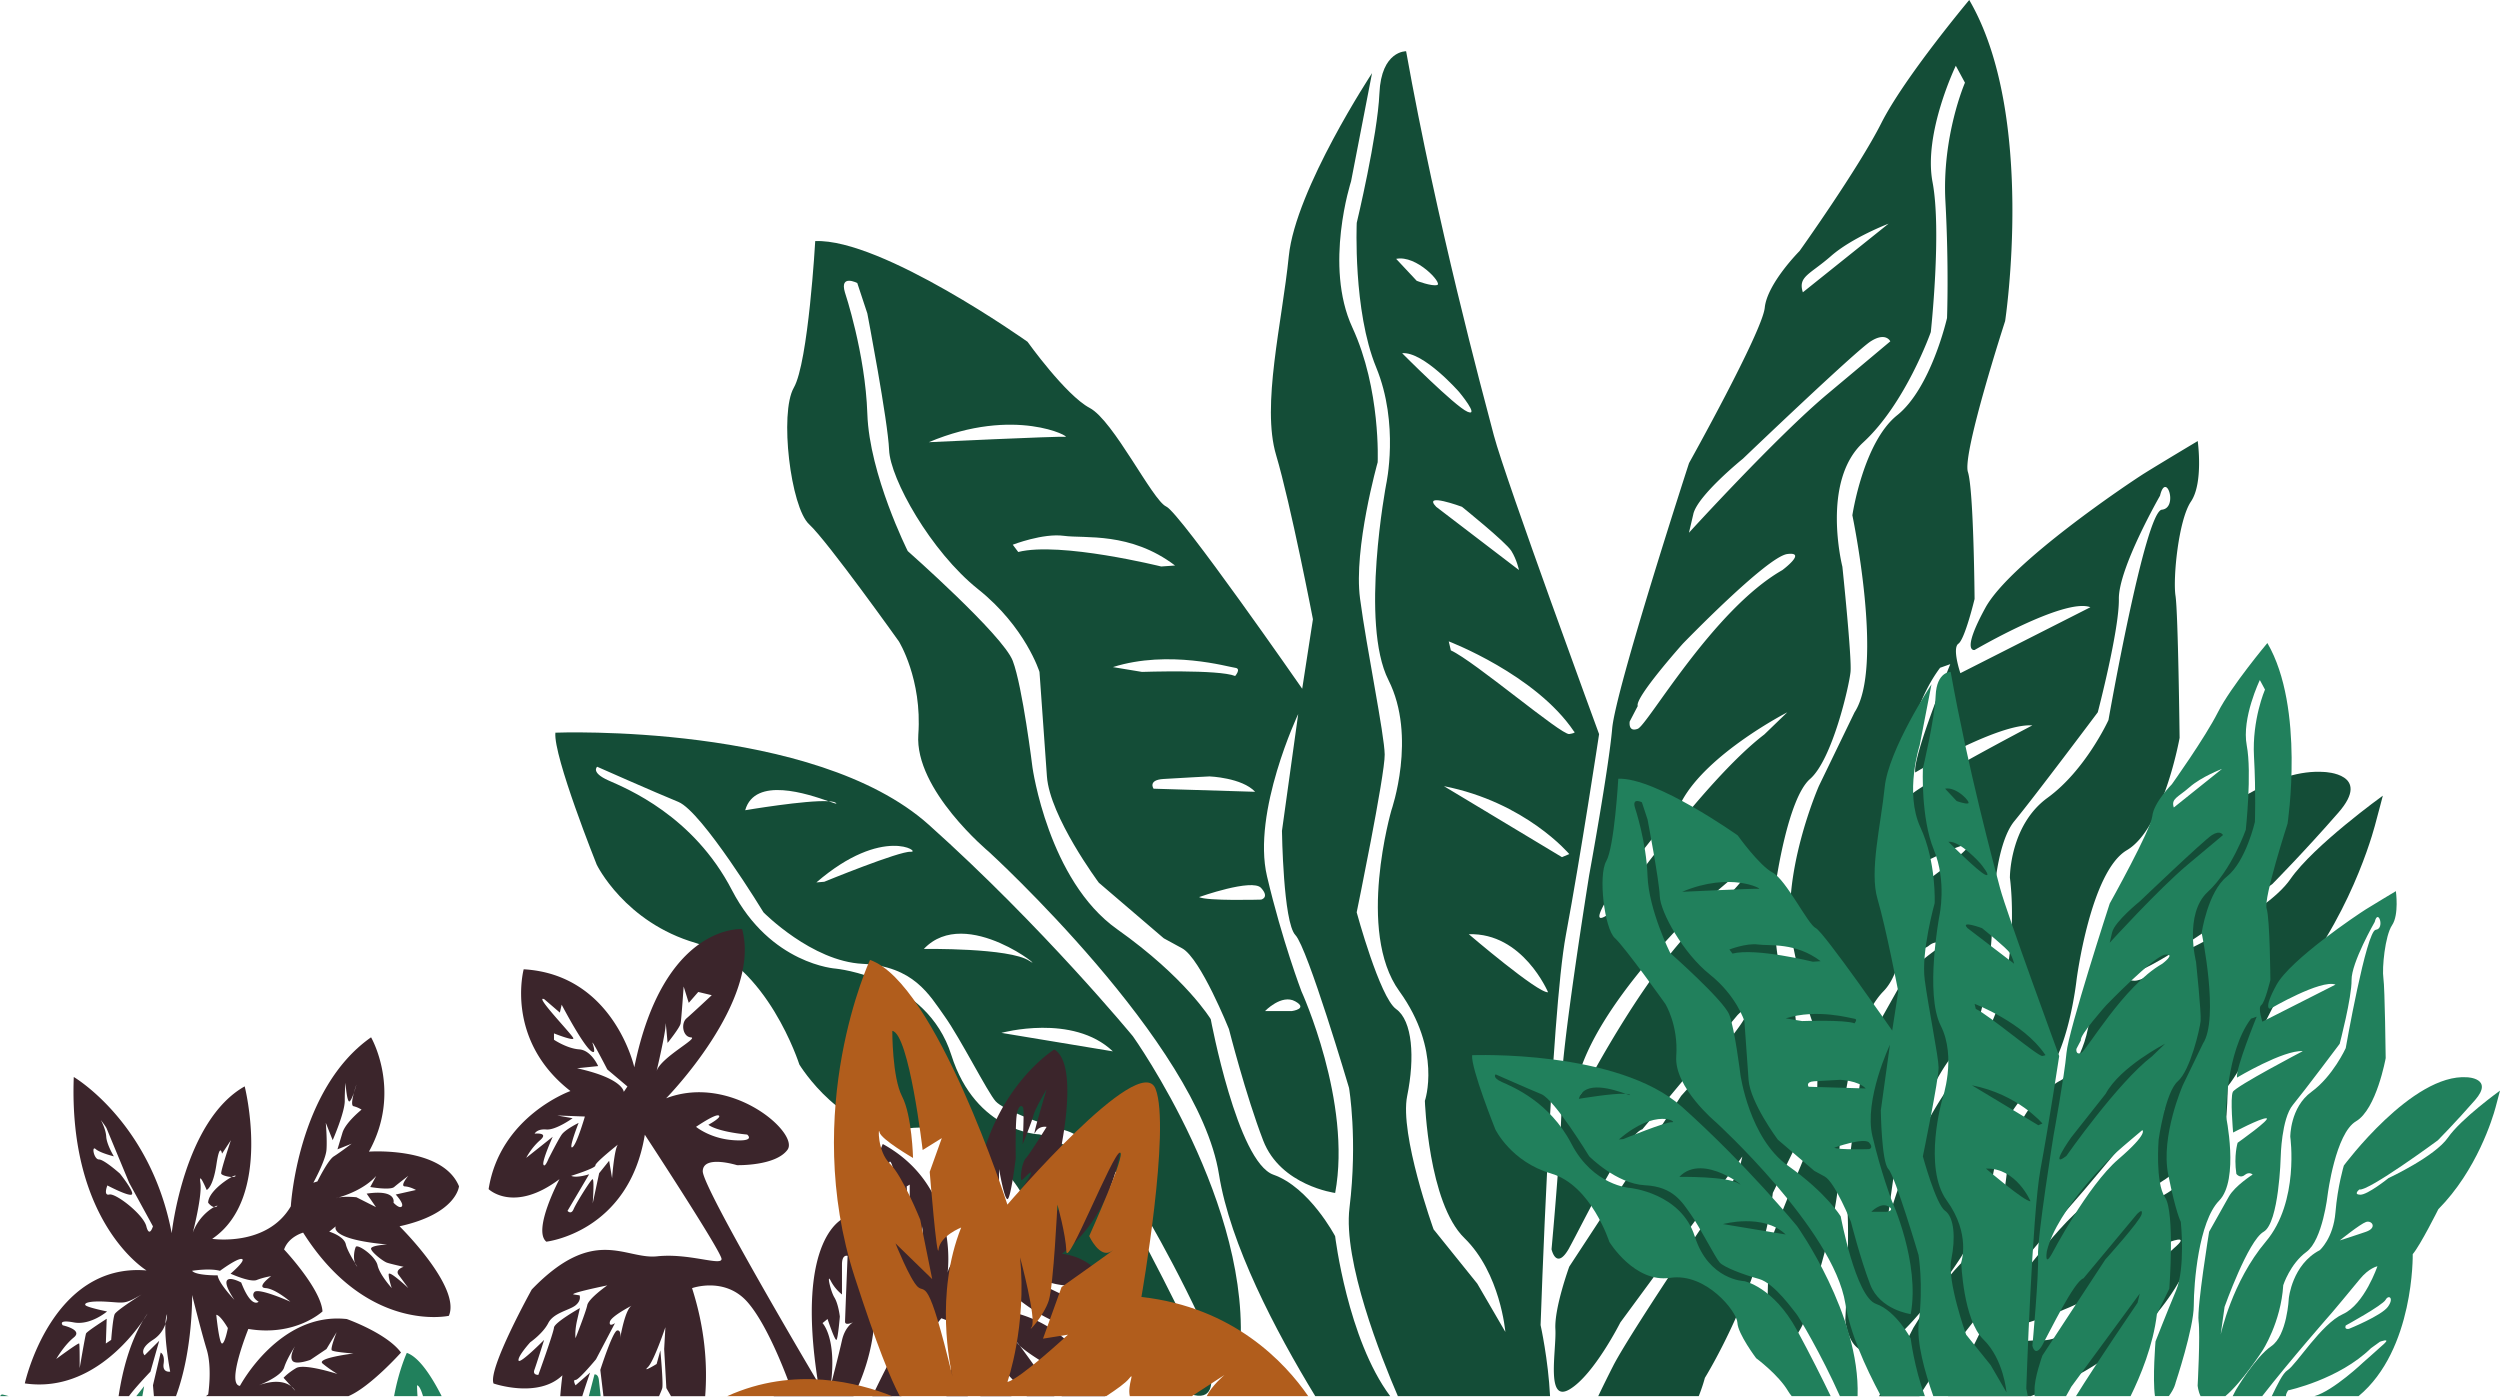
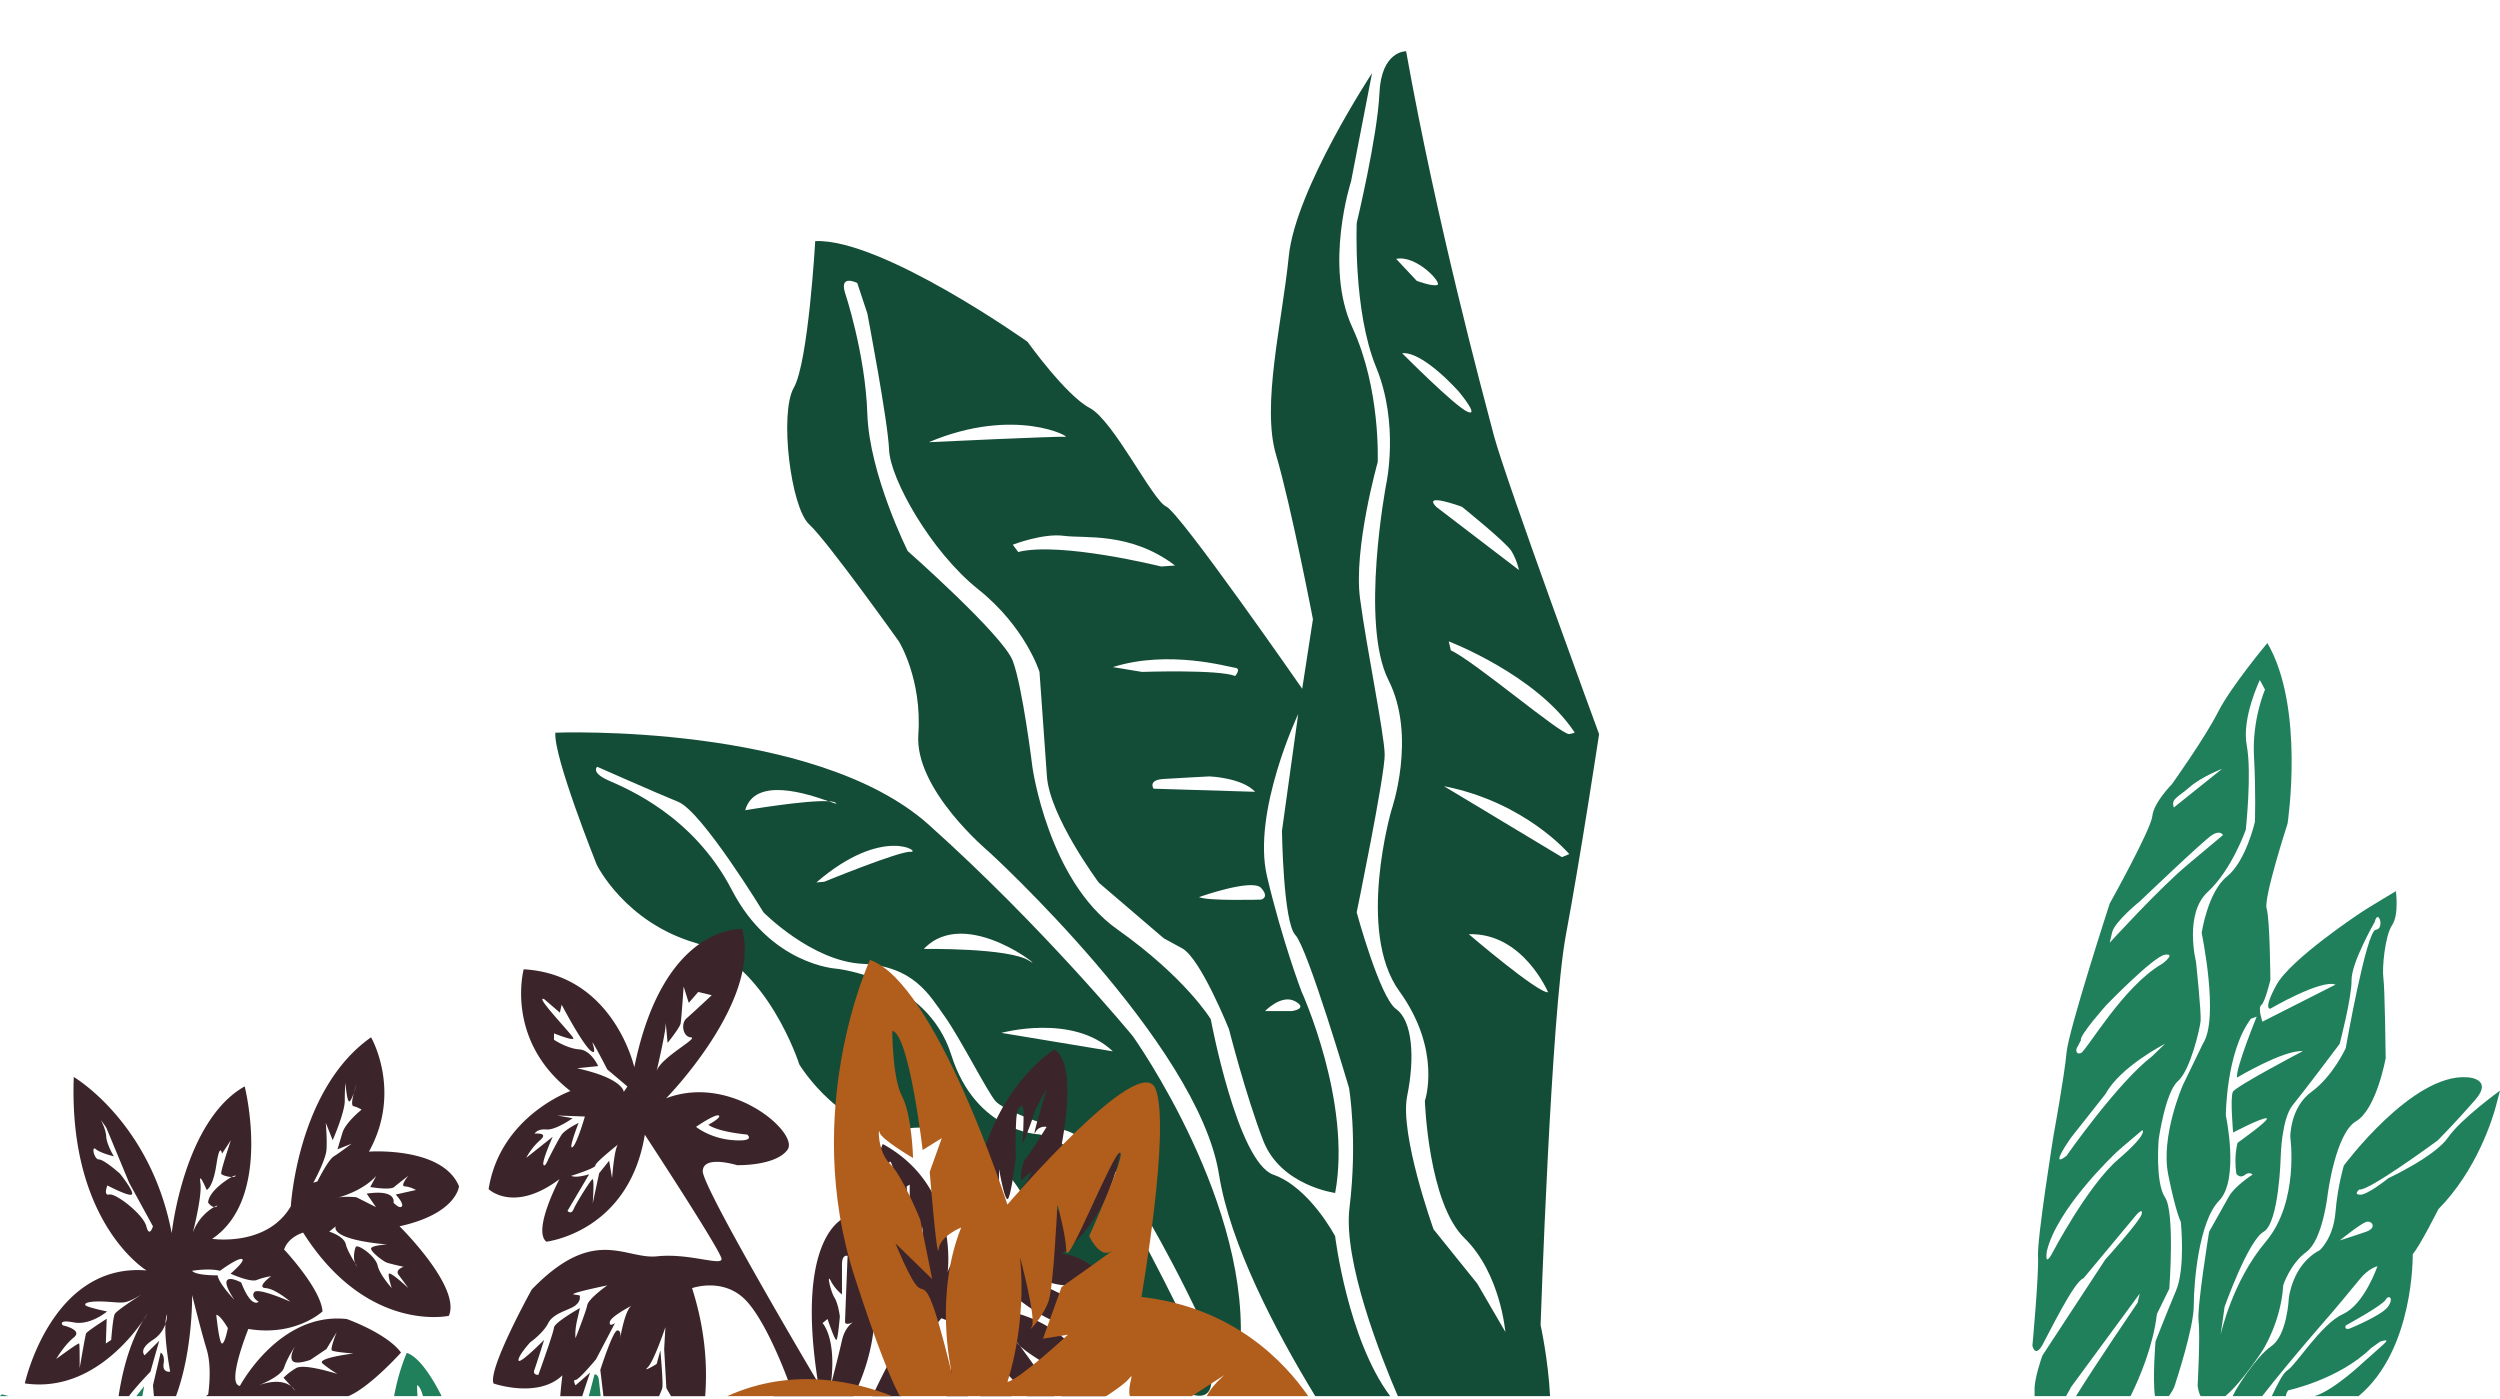
<svg xmlns="http://www.w3.org/2000/svg" width="495" height="277" fill="none">
  <path fill-rule="evenodd" clip-rule="evenodd" d="M224.341 205.215s-17.785-21.643-40.442-41.916c-22.658-20.273-73.932-18.228-73.932-18.228-.441 4.617 8.18 26.126 8.18 26.126s5.521 11.426 19.649 15.525c14.128 4.095 20.478 24.059 20.478 24.059s8.866 14.555 21.43 12.658c12.564-1.898 23.515 11.9 23.658 15.812.144 3.912 6.595 12.475 6.595 12.475s7.823 5.779 11.224 11.553c3.401 5.774 15.279 12.971 15.279 12.971 4.118.906 3.307-3.615 3.307-3.615s-7.085-15.443-15.447-30.782c-8.362-15.338-18.561-17.248-18.561-17.248s-12.536-.348-17.396-15.713c-4.86-15.364-22.85-17.101-22.85-17.101s-12.935-.783-20.591-15.547c-7.651-14.764-20.824-20.107-24.428-21.709-3.603-1.601-2.253-2.719-2.253-2.719s11.371 5.039 16.073 6.958c4.703 1.919 16.864 21.874 16.864 21.874s9.566 9.703 19.632 10.19c10.066.488 13.159 6.071 16.255 10.431 3.1 4.36 8.551 15.142 10.083 16.796 1.533 1.658 8.215 4.216 13.775 5.748 5.559 1.531 12.277 11.352 13.085 12.192.808.84 9.45 15.347 16.007 30.42 6.557 15.073 5.433 1.889 5.433 1.889 2.894-29.463-21.111-63.099-21.111-63.099h.004Zm-76.794-44.788c1.931-6.792 12.487-3.181 16.507-1.78.713.044 1.235.148 1.455.335.364.309-.259.083-1.455-.335-4.402-.274-16.507 1.78-16.507 1.78Zm32.786 8.224c-2.197-.183-17.133 5.94-17.133 5.94l-1.557.13c13.236-11.409 20.888-5.887 18.69-6.074v.004Zm2.586 19.242c8.428-8.921 24.827 4.999 20.905 2.367-3.922-2.633-20.905-2.367-20.905-2.367Zm15.356 16.617s14.138-3.903 22.073 3.66l-22.073-3.66Z" fill="#144D37" />
  <path fill-rule="evenodd" clip-rule="evenodd" d="M160.223 103.824c3.657 3.381 17.757 23.175 17.757 23.175s4.628 7.45 3.848 18.428c-.78 10.979 13.967 23.228 13.967 23.228s41.411 37.812 45.561 63.864c2.204 13.837 11.157 30.933 19.065 43.918h14.834c-8.439-11.305-10.898-31.674-10.898-31.674s-5.073-9.66-12.214-12.17c-7.141-2.511-12.414-30.794-12.414-30.794s-4.93-8.185-18.55-17.824c-13.617-9.642-16.749-32.021-16.749-32.021s-1.966-16.026-3.904-21.112c-1.935-5.083-20.794-21.731-20.794-21.731s-7.599-15.151-7.998-27.165c-.398-12.01-4.443-24.063-4.443-24.063-1.085-3.655 2.449-1.845 2.449-1.845l1.991 6.022s4.093 21.357 4.31 27.03c.217 5.675 8.222 20.073 17.627 27.575 9.405 7.497 12.151 16.374 12.151 16.374s.903 12.71 1.473 20.69c.57 7.981 10.279 21.048 10.279 21.048l12.858 11.004 3.646 1.989c3.646 1.988 9.254 15.978 9.254 15.978s3.335 13.115 6.784 22.07c3.45 8.955 14.251 10.386 14.251 10.386 3.337-18.053-6.676-39.923-6.676-39.923s-3.821-10.043-6.819-22.779c-2.998-12.736 6.175-32.122 6.175-32.122l-3.215 23.132s.241 18.115 2.659 20.63c2.418 2.519 10.619 30.254 10.619 30.254s1.742 10.209.094 23.741c-1.291 10.609 6.252 29.589 9.576 37.3h30.135c-.36-7.25-1.875-14.072-1.875-14.072s2.057-61.432 5.006-77.223c2.95-15.791 6.578-39.784 6.578-39.784s-18.529-50.428-20.832-59.13c-2.298-8.707-11.29-42.052-17.378-76.083 0 0-4.916-.144-5.283 8.32-.367 8.463-4.492 25.66-4.492 25.66s-.767 17.404 3.852 28.622c4.618 11.218 1.973 23.162 1.973 23.162s-5.213 27.531.455 38.744c5.668 11.214.584 25.778.584 25.778s-6.973 23.993 1.554 35.798c8.526 11.805 5.073 21.739 5.073 21.739s.675 20.203 7.823 27.165c7.148 6.962 8.11 18.585 8.11 18.585l-5.563-9.564-8.645-10.739s-6.781-18.824-5.227-26.43c1.55-7.607 1.046-14.886-2.194-17.192-3.24-2.302-7.806-19.151-7.806-19.151s5.609-27.226 5.546-31.255c-.063-4.025-3.566-20.913-4.881-30.873-1.316-9.96 3.492-26.987 3.492-26.987s.65-14.442-5.014-26.686c-5.665-12.245-.255-28.936-.255-28.936l4.153-21.422s-15.133 22.957-16.48 36.212c-1.343 13.254-5.44 29.562-2.522 39.383 2.918 9.821 7.298 32.531 7.298 32.531l-2.124 13.763s-24.197-34.863-26.919-36.072c-2.722-1.21-10.419-17.023-15.156-19.525-4.738-2.502-12.316-13.106-12.316-13.106s-28.823-20.464-42.03-19.933c0 0-1.361 24.006-4.241 29.027-2.879 5.022-.626 23.667 3.03 27.048l.017.013Zm151.433 41.02s.623.253-.944.496c-1.568.244-18.796-14.451-23.442-16.565l-.42-1.784s17.214 6.561 24.806 17.849v.004Zm-35.211-93.592c4.037-.81 9.223 4.864 8.127 5.178-1.095.313-4.065-.831-4.065-.831l-4.066-4.343.004-.004Zm1.175 18.68c4.237-.374 11.294 7.689 11.294 7.689s4.139 4.986 1.641 3.903c-2.498-1.084-12.935-11.592-12.935-11.592Zm11.851 30.416s8.694 6.992 9.782 8.741c1.088 1.75 1.505 3.786 1.505 3.786l-16.392-12.527c-2.824-2.938 5.105 0 5.105 0Zm-3.583 55.309c16.199 3.177 24.827 13.45 24.827 13.45l-1.448.609-23.379-14.063v.004Zm4.94 29.319c10.706-.348 15.689 11.492 15.689 11.492-1.991.222-15.689-11.492-15.689-11.492Zm-34.389 13.281c2.68 1.488-.658 1.936-.658 1.936h-5.307s3.281-3.425 5.965-1.936Zm-6.749-20.134s-10.755.309-12.277-.5c0 0 10.517-3.743 12.277-1.815 1.76 1.928 0 2.319 0 2.319v-.004Zm-21.286-21.961s-1.186-1.723 1.948-1.923c3.132-.201 9.129-.51 9.129-.51s6.416.24 9.037 3.046l-20.114-.613Zm16.157-23.937c1.28.148 0 1.623 0 1.623-3.286-1.331-18.449-.809-18.449-.809l-5.759-.953c11.087-3.503 22.927-.009 24.208.139Zm-11.899-20.255-2.743.196s-19.989-4.974-28.309-2.872l-1.081-1.44s5.983-2.324 10.132-1.758c4.15.565 13.121-.849 22.001 5.874Zm-21.735-25.473c-1.382-.165-27.027 1.058-27.027 1.058 17.122-7.215 28.409-.897 27.027-1.058Z" fill="#144D37" />
-   <path fill-rule="evenodd" clip-rule="evenodd" d="M310.716 247.068c2.589-4.665 11.189-22.479 14.464-23.458l18.802-22.57s2.201-2.411 1.683-.027c-.518 2.381-12.799 15.974-12.799 15.974l-22.15 33.801s-2.985 8.189-2.75 12.384c.234 4.195-1.97 14.764 2.827 11.91 4.797-2.851 10.034-13.233 10.034-13.233l24.156-32.857-.763 3.212s-21.077 30.938-24.813 38.239a264.772 264.772 0 0 0-2.957 5.992h19.905c.843-2.141 1.21-3.616 1.21-3.616s11.28-18.18 13.456-36.621l4.37-8.95s2.009-26.922-1.508-32.126c-3.516-5.204-2.242-20.399-2.242-20.399s2.347-16.653 6.749-20.486c4.398-3.834 7.739-18.393 8.015-21.2.277-2.802-1.612-20.83-1.612-20.83s-4.29-16.887 4.121-24.61c8.411-7.724 13.386-21.849 13.386-21.849s2.183-20.024.343-29.697c-1.84-9.673 4.608-23.032 4.608-23.032l1.812 3.355s-4.576 10.517-3.869 23.515c.706 12.997.318 23.079.318 23.079s-3.149 13.868-9.87 19.246c-6.724 5.382-8.873 19.811-8.873 19.811s6.309 30.068.434 39.01l-7.06 14.586s-7.855 17.914-5.15 31.442c2.704 13.528 4.443 16.679 4.443 16.679s1.665 16.226-1.665 24.154c-3.335 7.928-7.239 17.923-7.239 17.923s-2.18 26.225 2.165 22.083c4.346-4.147 4.899-7.528 4.899-7.528s6.399-19.272 6.402-27.139c0-7.867 1.715-29.593 8.922-36.956 7.208-7.362 2.372-30.02 2.372-30.02s.042-22.339 8.852-34.044l2.012-.714s-7.449 18.223-6.935 21.448c0 0 16.374-9.791 23.183-9.321 0 0-23.631 12.362-24.638 14.342-1.008 1.984.094 14.316.094 14.316s9.671-5.108 11.672-5.026c2.005.083-10.094 8.633-10.094 8.633s-1.389 4.491-.441 10.944c0 0 1.277 1.745 2.922.405 1.648-1.341 2.813-.161 2.813-.161s-6.252 3.985-8.348 7.71c-2.096 3.725-6.97 12.419-6.97 12.419s-4.342 26.578-3.715 31.468c.626 4.891-.329 22.675-.329 22.675s.724 8.668 7.004 5.6c6.281-3.067 15.822-17.918 15.822-17.918s6.493-9.917 7.309-23.01c0 0 2.4-7.506 8.148-11.71 5.748-4.203 7.501-20.268 7.501-20.268s2.743-21.474 9.965-25.712c7.225-4.238 10.444-22.24 10.444-22.24s-.287-24.711-.812-28.135c-.525-3.425.567-14.973 3.061-18.659 2.498-3.685 1.337-11.974 1.337-11.974s-7.75 4.63-10.601 6.418c-2.852 1.788-26.552 17.644-31.447 26.604-4.895 8.959-2.134 8.35-2.134 8.35s17.836-10.43 22.93-8.468l-25.743 13.054s-1.683-4.934-.389-5.835c1.295-.901 3.202-8.859 3.202-8.859s-.165-21.522-1.319-25.133c-1.158-3.608 7.368-29.89 7.368-29.89S403.209 22.788 389.91 0c0 0-12.816 15.282-17.403 24.363-4.587 9.077-16.199 25.342-16.199 25.342s-6.399 6.427-6.886 11.213c-.486 4.783-14.995 30.777-14.995 30.777s-14.53 44.68-15.22 52.595c-.689 7.915-4.548 28.975-4.548 28.975s-5.815 36.155-5.476 42.595c.34 6.444-1.98 31.491-1.98 31.491s.941 4.368 3.53-.296l-.017.013ZM415.36 141.039s4.265-16.308 4.174-22.422c-.091-6.114 8.152-20.469 8.152-20.469 1.193-5.004 3.677 2.433.36 2.772-3.316.335-10.569 41.651-10.569 41.651s-4.517 9.912-12.061 15.391c-7.543 5.478-7.455 15.834-7.455 15.834s3.264 22.836-8.618 36.895c-11.882 14.059-15.881 32.717-15.881 32.717l1.368-9.768s8.285-23.315 13.74-26.426c5.458-3.111 6.025-26.447 6.025-26.447s.255-13.337 4.265-18.202c4.009-4.865 16.5-21.534 16.5-21.534v.008Zm-52.824-90.337c4.205-3.682 11.402-6.414 11.402-6.414l-16.972 13.589c-1.004-3.15 1.364-3.494 5.57-7.175Zm-27.255 51.067c.871-3.716 9.81-10.94 9.81-10.94s22.301-21.325 25.31-23.244c3.005-1.915 3.88 0 3.88 0L361.77 78.07c-10.01 8.39-27.357 27.414-27.357 27.414l.871-3.716h-.003Zm-12.592 41.076 1.588-3.055c-.658-1.614 8.915-12.327 8.915-12.327s16.664-17.235 20.684-17.762c4.024-.526-.979 3.185-.979 3.185-13.775 7.88-26.661 30.681-28.623 31.417-1.96.735-1.589-1.458-1.589-1.458h.004Zm-1.967 31.325 12.263-15.525c5.105-9.499 20.891-17.601 20.891-17.601l-4.548 4.386c-12.12 9.251-30.18 35.093-30.18 35.093-6.364 4.878 1.574-6.348 1.574-6.348v-.005Zm-8.428 39.81c3.625-14.955 23.252-33.596 24.708-34.958 1.455-1.358 8.866-7.576 8.866-7.576s2.396.953-8.425 10.239c-10.822 9.286-23.344 33.196-23.344 33.196-2.802 5.078-1.805-.901-1.805-.901Z" fill="#144D37" />
-   <path fill-rule="evenodd" clip-rule="evenodd" d="M380.059 276.438c5.706-10.247 32.542-40.724 32.542-40.724s6.521-7.715 9.779-11.748c3.26-4.034 6.252-4.6 6.252-4.6s-4.583 13.45-12.148 16.84c-7.564 3.39-16.489 17.875-19.449 19.716-2.96 1.845-6.312 12.214-9.454 15.843-1.609 1.862-1.935 3.507-1.868 4.673h16.356c5.354-1.793 11.83-5.004 19.076-10.661 20.562-16.052 19.928-50.675 19.928-50.675 2.674-3.111 9.024-15.826 9.024-15.826 13.578-13.711 19.134-32.134 20.104-35.698.969-3.568 1.598-6.031 1.598-6.031s-13.69 9.847-18.315 16.535c-4.626 6.684-20.919 14.251-20.919 14.251s-7.348 5.918-9.958 5.852c-2.606-.061-.294-1.845-.294-1.845 3.037.797 27.605-17.296 27.605-17.296s6.382-6.449 13.1-14.164c6.717-7.715-2.792-8.028-2.792-8.028-19.327-1.392-43.392 31.077-43.392 31.077s-2.197 7.276-2.946 16.453c-.749 9.172-5.524 13.336-5.524 13.336-9.727 5.061-10.895 16.91-10.895 16.91s-.585 13.097-6.176 16.896c-5.591 3.798-12.448 15.39-12.448 15.39s-4.22 8.102-6.791 13.533h8.012l-.007-.009Zm50.952-29.806c-2.386 2.193-7.246 6.453-7.246 6.453s-12.956 12.331-19.253 12.297c-6.298-.035-9.692 1.596-7.323-2.333 0 0 17.892-3.803 29.186-14.86l3.132-2.249s3.89-1.501 1.504.692Zm.497-15.469c1.088-1.958 3.086-.636.784 2.489-2.306 3.124-13.632 7.71-13.632 7.71s-1.808.462-1.182-1.162c0 0 12.942-7.079 14.03-9.037Zm-6.896-27.387c2.043-.697 4.079 2.014 0 3.446-4.08 1.431-9.251 3.046-9.251 3.046s7.208-5.796 9.251-6.492Z" fill="#144D37" />
-   <path fill-rule="evenodd" clip-rule="evenodd" d="M307.129 232.361c7.945 2.306 11.518 13.532 11.518 13.532s4.985 8.189 12.053 7.119c7.067-1.07 13.229 6.692 13.309 8.894.081 2.202 3.709 7.019 3.709 7.019s4.401 3.25 6.315 6.501c.196.33.441.67.721 1.009h7.721c-1.609-3.333-4.03-8.206-6.675-13.063-4.702-8.628-10.44-9.703-10.44-9.703s-7.054-.196-9.786-8.838c-2.733-8.641-12.855-9.62-12.855-9.62s-7.277-.44-11.581-8.746c-4.303-8.307-11.713-11.309-13.739-12.21-2.026-.901-1.267-1.532-1.267-1.532s6.396 2.837 9.041 3.916c2.645 1.079 9.485 12.306 9.485 12.306s5.381 5.456 11.042 5.735c5.665.274 7.4 3.416 9.146 5.865 1.742 2.455 4.811 8.52 5.671 9.451.861.932 4.622 2.372 7.75 3.234 3.128.861 6.907 6.383 7.361 6.857.441.457 5.028 8.15 8.67 16.348h3.506c.542-16.109-11.99-33.67-11.99-33.67s-10.003-12.175-22.749-23.58c-12.746-11.405-41.586-10.256-41.586-10.256-.248 2.598 4.601 14.694 4.601 14.694s3.103 6.427 11.052 8.733l-.003.005Zm46.435 12.066-12.417-2.058s7.953-2.198 12.417 2.058Zm-9.296-10.074c-2.208-1.479-11.759-1.331-11.759-1.331 4.741-5.017 13.967 2.811 11.759 1.331Zm-13.211-12.157c-1.235-.104-9.636 3.342-9.636 3.342l-.874.074c7.445-6.418 11.748-3.312 10.513-3.416h-.003Zm-9.16-5.626c.402.026.693.082.819.187.206.174-.147.048-.819-.187-2.474-.157-9.286 1-9.286 1 1.085-3.82 7.026-1.788 9.286-1Z" fill="#21805C" />
-   <path fill-rule="evenodd" clip-rule="evenodd" d="M319.744 185.73c2.057 1.901 9.989 13.036 9.989 13.036s2.603 4.191 2.166 10.365c-.441 6.175 7.854 13.067 7.854 13.067s23.295 21.269 25.629 35.925c.902 5.665 3.817 12.301 7.05 18.314h8.697c-2.109-5.635-2.813-11.426-2.813-11.426s-2.855-5.435-6.871-6.845c-4.017-1.414-6.984-17.323-6.984-17.323s-2.774-4.603-10.433-10.025c-7.659-5.422-9.422-18.014-9.422-18.014s-1.106-9.016-2.197-11.875c-1.088-2.859-11.697-12.223-11.697-12.223s-4.275-8.524-4.499-15.282c-.224-6.757-2.498-13.537-2.498-13.537-.612-2.054 1.379-1.035 1.379-1.035l1.119 3.385s2.302 12.014 2.425 15.203c.122 3.194 4.625 11.292 9.915 15.513 5.29 4.216 6.837 9.212 6.837 9.212s.507 7.149.829 11.639c.322 4.491 5.783 11.84 5.783 11.84l7.232 6.188 2.051 1.118c2.05 1.118 5.206 8.986 5.206 8.986s1.875 7.375 3.817 12.414c1.938 5.034 8.015 5.844 8.015 5.844 1.879-10.156-3.754-22.457-3.754-22.457s-2.148-5.653-3.834-12.815c-1.687-7.162 3.474-18.067 3.474-18.067L372.4 219.87s.137 10.191 1.498 11.605c1.361 1.419 5.972 17.018 5.972 17.018s.98 5.74.052 13.354c-.472 3.886 1.162 9.76 2.873 14.59h18.708c-.168-.94-.298-1.523-.298-1.523s1.158-34.558 2.817-43.439c1.658-8.881 3.701-22.379 3.701-22.379s-10.422-28.366-11.717-33.261c-1.294-4.895-6.35-23.654-9.775-42.8 0 0-2.764-.082-2.971 4.682-.206 4.761-2.529 14.434-2.529 14.434s-.431 9.79 2.169 16.099c2.599 6.31 1.109 13.033 1.109 13.033s-2.932 15.486.255 21.795c3.188 6.31.329 14.503.329 14.503s-3.922 13.498.875 20.138c4.797 6.64 2.855 12.227 2.855 12.227s.381 11.366 4.401 15.282c4.02 3.916 4.563 10.456 4.563 10.456l-3.128-5.382-4.863-6.04s-3.814-10.586-2.943-14.868c.871-4.277.588-8.376-1.235-9.669-1.823-1.297-4.391-10.769-4.391-10.769s3.156-15.317 3.117-17.58c-.035-2.262-2.004-11.761-2.746-17.366-.742-5.604 1.966-15.181 1.966-15.181s.368-8.124-2.82-15.013c-3.187-6.888-.143-16.278-.143-16.278l2.337-12.049s-8.512 12.915-9.268 20.369c-.756 7.458-3.062 16.631-1.421 22.152 1.641 5.527 4.104 18.298 4.104 18.298l-1.196 7.741s-13.61-19.612-15.143-20.29c-1.532-.679-5.86-9.578-8.526-10.983-2.666-1.406-6.928-7.371-6.928-7.371s-16.213-11.514-23.641-11.214c0 0-.766 13.503-2.386 16.331-1.62 2.824-.353 13.315 1.704 15.216l.007-.008Zm85.184 23.075s.35.139-.532.278-10.573-8.128-13.187-9.316l-.238-1.001s9.685 3.69 13.953 10.039h.004Zm-19.807-52.647c2.271-.457 5.189 2.737 4.573 2.911-.615.174-2.284-.47-2.284-.47l-2.285-2.445-.004.004Zm.665 10.509c2.383-.209 6.354 4.325 6.354 4.325s2.327 2.806.924 2.197c-1.407-.609-7.278-6.518-7.278-6.518v-.004Zm6.662 17.109s4.891 3.934 5.503 4.917c.613.983.847 2.128.847 2.128l-9.223-7.045c-1.588-1.654 2.873 0 2.873 0Zm-2.012 31.112c9.111 1.784 13.967 7.567 13.967 7.567l-.815.344-13.152-7.911Zm2.778 16.491c6.021-.195 8.824 6.462 8.824 6.462-1.12.126-8.824-6.462-8.824-6.462Zm-19.344 7.472c1.507.839-.371 1.087-.371 1.087h-2.985s1.848-1.927 3.356-1.087Zm-3.797-11.323s-6.049.175-6.906-.282c0 0 5.916-2.106 6.906-1.023.991 1.084 0 1.305 0 1.305Zm-11.976-12.353s-.665-.97 1.095-1.083c1.764-.114 5.136-.288 5.136-.288s3.611.135 5.084 1.715l-11.315-.344Zm9.09-13.467c.721.082 0 .914 0 .914-1.847-.749-10.377-.453-10.377-.453l-3.24-.535c6.235-1.971 12.896-.005 13.617.078v-.004Zm-6.693-11.392-1.543.109s-11.245-2.798-15.923-1.615l-.609-.809s3.366-1.31 5.7-.988c2.333.318 7.379-.478 12.375 3.303Zm-12.225-14.333c-.776-.092-15.205.596-15.205.596 9.632-4.06 15.982-.505 15.205-.596Z" fill="#21805C" />
  <path fill-rule="evenodd" clip-rule="evenodd" d="M404.395 266.307c1.455-2.624 6.294-12.645 8.134-13.197l10.577-12.697s1.239-1.354.948-.018c-.29 1.336-7.2 8.986-7.2 8.986l-12.459 19.015s-1.68 4.608-1.547 6.966c.018.305.011.67-.007 1.066h6.239c.619-1.048 1.004-1.81 1.004-1.81l13.585-18.484-.426 1.806s-8.233 12.083-12.194 18.488h10.808c1.938-3.946 4.482-10.064 5.21-16.239l2.459-5.034s1.13-15.143-.846-18.071c-1.977-2.929-1.263-11.475-1.263-11.475s1.322-9.368 3.796-11.522c2.473-2.158 4.352-10.347 4.51-11.923.157-1.575-.907-11.718-.907-11.718s-2.414-9.499 2.32-13.846c4.73-4.346 7.529-12.292 7.529-12.292s1.228-11.266.193-16.705c-1.036-5.439 2.592-12.954 2.592-12.954l1.019 1.889s-2.576 5.913-2.177 13.228c.399 7.31.179 12.98.179 12.98s-1.771 7.802-5.553 10.826c-3.782 3.029-4.989 11.144-4.989 11.144s3.548 16.913.245 21.943l-3.971 8.207s-4.419 10.078-2.897 17.688c1.522 7.611 2.498 9.382 2.498 9.382s.938 9.124-.938 13.584c-1.875 4.46-4.072 10.082-4.072 10.082s-.606 7.315-.112 10.826h2.753c1.151-1.544 1.333-2.636 1.333-2.636s3.601-10.84 3.601-15.265c0-4.425.965-16.648 5.017-20.786 4.055-4.143 1.333-16.888 1.333-16.888s.024-12.566 4.979-19.15l1.13-.4s-4.192 10.252-3.902 12.066c0 0 9.209-5.504 13.04-5.243 0 0-13.291 6.953-13.858 8.067-.567 1.114.052 8.054.052 8.054s5.441-2.871 6.567-2.828c1.127.048-5.678 4.856-5.678 4.856s-.78 2.528-.248 6.157c0 0 .717.979 1.644.226.927-.752 1.581-.091 1.581-.091s-3.516 2.241-4.695 4.338l-3.922 6.984s-2.442 14.951-2.089 17.701c.354 2.75-.185 12.754-.185 12.754s.094 1.114.577 2.089h4.919c3.363-2.82 7.344-9.016 7.344-9.016s3.653-5.579 4.111-12.945c0 0 1.351-4.221 4.584-6.588 3.232-2.367 4.219-11.401 4.219-11.401s1.543-12.079 5.605-14.463c4.062-2.385 5.874-12.51 5.874-12.51s-.16-13.899-.454-15.826c-.298-1.928.318-8.424 1.721-10.496 1.403-2.075.752-6.735.752-6.735s-4.359 2.606-5.962 3.611c-1.602 1.005-14.936 9.925-17.689 14.964-2.754 5.039-1.2 4.695-1.2 4.695s10.034-5.865 12.899-4.764l-14.481 7.34s-.945-2.776-.217-3.281c.728-.509 1.802-4.982 1.802-4.982s-.091-12.105-.742-14.137c-.65-2.032 4.143-16.814 4.143-16.814s3.485-22.94-3.999-35.759c0 0-7.208 8.598-9.79 13.702-2.582 5.109-9.114 14.255-9.114 14.255s-3.6 3.616-3.873 6.305c-.273 2.69-8.436 17.314-8.436 17.314s-8.173 25.134-8.561 29.585c-.388 4.451-2.557 16.3-2.557 16.3s-3.272 20.338-3.079 23.963c.189 3.624-1.113 17.714-1.113 17.714s.528 2.458 1.987-.165l-.01.008Zm58.866-59.643s2.4-9.173 2.348-12.61c-.053-3.438 4.587-11.514 4.587-11.514.672-2.815 2.067 1.371.203 1.558-1.865.191-5.945 23.432-5.945 23.432s-2.54 5.574-6.784 8.654c-4.244 3.081-4.195 8.908-4.195 8.908s1.837 12.845-4.849 20.755c-6.683 7.911-8.932 18.406-8.932 18.406l.769-5.495s4.661-13.115 7.729-14.864c3.068-1.75 3.39-14.878 3.39-14.878s.144-7.501 2.401-10.238c2.256-2.737 9.282-12.114 9.282-12.114h-.004Zm-29.715-50.815c2.366-2.071 6.414-3.607 6.414-3.607l-9.549 7.645c-.566-1.771.767-1.967 3.135-4.038Zm-15.331 28.723c.49-2.089 5.517-6.153 5.517-6.153s12.547-11.996 14.237-13.075c1.69-1.079 2.183 0 2.183 0s-1.406 1.179-7.039 5.896c-5.63 4.716-15.391 15.421-15.391 15.421l.489-2.089h.004Zm-7.085 23.106.896-1.719c-.371-.91 5.017-6.936 5.017-6.936s9.373-9.695 11.637-9.991c2.263-.296-.553 1.793-.553 1.793-7.75 4.434-14.999 17.257-16.101 17.675-1.103.413-.896-.818-.896-.818v-.004Zm-1.106 17.622 6.9-8.733c2.869-5.343 11.752-9.899 11.752-9.899l-2.557 2.467c-6.816 5.204-16.976 19.742-16.976 19.742-3.58 2.746.885-3.572.885-3.572l-.004-.005Zm-4.74 22.397c2.039-8.411 13.081-18.898 13.9-19.664.819-.766 4.986-4.264 4.986-4.264s1.347.535-4.741 5.761c-6.088 5.222-13.131 18.676-13.131 18.676-1.578 2.854-1.014-.509-1.014-.509Z" fill="#21805C" />
  <path fill-rule="evenodd" clip-rule="evenodd" d="M447.918 276.436c5.598-7.206 13.795-16.518 13.795-16.518s3.667-4.343 5.5-6.61c1.833-2.267 3.516-2.589 3.516-2.589s-2.578 7.567-6.833 9.473c-4.254 1.906-9.275 10.056-10.94 11.092-.994.617-2.064 2.941-3.142 5.147h2.813c-.049-.226.08-.583.416-1.136 0 0 10.066-2.14 16.416-8.358l1.76-1.267s2.19-.844.847.388c-1.34 1.231-4.076 3.629-4.076 3.629s-5.955 5.669-9.716 6.744h8.729c11.063-9.19 10.717-28.109 10.717-28.109 1.504-1.75 5.073-8.903 5.073-8.903 7.638-7.711 10.766-18.075 11.308-20.081.546-2.006.899-3.394.899-3.394s-7.701 5.539-10.304 9.298c-2.603 3.76-11.766 8.015-11.766 8.015s-4.132 3.329-5.601 3.294c-1.466-.034-.165-1.04-.165-1.04 1.711.449 15.528-9.729 15.528-9.729s3.589-3.629 7.368-7.967c3.779-4.343-1.571-4.517-1.571-4.517-10.871-.783-24.407 17.479-24.407 17.479s-1.235 4.095-1.659 9.255c-.419 5.161-3.107 7.502-3.107 7.502-5.472 2.846-6.129 9.512-6.129 9.512s-.329 7.367-3.475 9.503c-3.145 2.137-7.004 8.659-7.004 8.659s-.249.475-.63 1.219h5.826l.014.009Zm24.431-19.077c.613-1.101 1.736-.356.441 1.401-1.294 1.758-7.669 4.339-7.669 4.339s-1.018.257-.665-.653c0 0 7.281-3.981 7.893-5.082v-.005Zm-3.88-15.408c1.148-.391 2.295 1.136 0 1.941-2.295.805-5.202 1.714-5.202 1.714s4.055-3.259 5.202-3.655Z" fill="#21805C" />
  <path d="m28.19 276.438.35-1.971-1.557 1.971h1.207Z" fill="#21805C" />
  <path d="M28.354 261.416c.273-.457.556-.909.86-1.34 0 0-.297.518-.86 1.34-2.701 4.5-4.125 10.078-4.87 15.017h2.057c1.235-1.71 4.25-4.848 4.25-4.848l1.736-6.113-2.893 2.876s-1.316-1.145 1.651-3.059a5.933 5.933 0 0 0 2.463-3.137c.039-.788.137-1.467.326-1.945 0 0 .041.857-.326 1.945-.171 3.576.948 9.433.948 9.433s-1.578.279-1.301-1.562c.276-1.845-.578-2.215-.578-2.215l-1.529 6.475.183 2.15h4.376c3.387-9.164 3.191-20.021 3.191-20.021s1.774 7.136 2.887 10.796c1.116 3.659.294 8.89.294 8.89-.147.108-.29.221-.434.335h28.217c4.3-1.815 10.395-8.625 10.395-8.625-2.813-3.838-10.73-6.635-10.73-6.635-13.37-1.476-21.158 13.232-21.158 13.232-2.788-.279 1.662-11.274 1.662-11.274 9.338 1.566 14.684-3.468 14.684-3.468-.304-4.5-7.606-12.267-7.606-12.267.892-2.558 3.772-3.333 3.772-3.333 12.686 20.025 28.85 16.47 28.85 16.47 2.478-5.687-9.764-17.727-9.764-17.727 11.346-2.498 11.773-7.924 11.773-7.924-3.275-7.92-17.83-6.858-17.83-6.858 6.62-11.957.42-22.635.42-22.635-14.583 10.195-15.888 33.457-15.888 33.457-4.748 8.085-15.57 6.444-15.57 6.444 12.033-8.132 6.435-30.189 6.435-30.189-12.05 6.788-14.453 29.071-14.453 29.071-4.181-22.044-19.39-30.929-19.39-30.929-1.074 29.006 14.411 38.304 14.411 38.304-18.858-1.562-24.103 22.366-24.103 22.366 12.438 1.828 20.839-8.698 23.438-12.505l.004.008Zm27.91 9.338c.59-1.84 2.158-4.203 2.158-4.203s-1.18 1.98-.518 2.876c.661.901 3.555-.178 3.555-.178l3.18-2.141 2.019-3.346s-1.298 3.25-.959 3.602c.34.349 4.29.627 4.29.627s-7.4.896-6.123 1.98c1.277 1.079 2.942 2.075 2.942 2.075s-6.542-2.127-8.18-1.161c-1.637.966-2.484 1.919-2.484 1.919l1.526 1.697c.563.435.78.866.78.866l-.78-.866c-.948-.736-2.883-1.484-6.441-.214 0 0 4.44-1.688 5.034-3.528v-.005Zm23.654-19.925s-1.784.562-.99 1.606 1.914 2.607 1.914 2.607-3.901-3.682-3.89-2.707c.01.975.612 2.707.612 2.707s-2.39-2.62-2.806-4.5c-.417-1.88-4.01-4.321-4.318-3.642-.262.579-.56 2.08-.147 3.181.389.64.598.962.28.531a2.108 2.108 0 0 1-.28-.531c-.591-.975-1.599-2.698-1.816-3.699-.364-1.649-3.292-2.515-3.292-2.515l1.302-1.057s-1.564 2.537 10.163 3.599c0 0-3.25.165-3.18.844.067.678 2.365 2.497 3.18 2.767.816.27 3.272.809 3.272.809h-.004Zm-5.42-18.01-1.189 2.211s3.933.687 4.734 0c.801-.688 2.799-2.211 2.799-2.211s-1.725 2.041-.668 2.093c1.056.053 2.186.705 2.186.705l-4.01.901s1.656 1.749 1.218 2.337c-.437.591-1.655-.718-1.655-.718s.76-2.698-5.314-1.797l1.844 2.671-3.87-1.953s-2.162-.235-3.58.056c-.297.083-.468.126-.468.126.143-.052.3-.091.469-.126 1.322-.378 5.147-1.645 7.508-4.29l-.003-.005ZM64.5 222.307l1.372 3.45s2.39-5.461 2.39-7.78.143-3.581.143-3.581.29 4.221.868 3.638c.269-.27.57-1.001.815-1.706.23-.849.486-1.575.486-1.575s-.206.77-.486 1.575c-.319 1.17-.595 2.589-.091 2.702.868.196 1.592.679 1.592.679s-3.17 2.537-3.782 4.577c-.613 2.041-.99 3.286-.99 3.286l2.816-1.127s-2.383 1.797-3.54 2.519c-1.159.718-3.244 4.956-3.244 4.956l-.805.257s2.453-4.438 2.603-6.54c.15-2.102-.143-5.33-.143-5.33H64.5Zm-20.537 43.704c-.578 0-1.14-5.678-1.14-5.678.832.069 2.294 2.624 2.294 2.624s-.577 3.059-1.158 3.059l.004-.005Zm-4.286-31.834c-.413-2.541 1.245 1.44 1.245 1.44s1.242-.452 1.928-5.034c.686-4.582 1.113-2.158 1.113-2.158l1.756-2.668s-2.071 6.153-1.92 6.623c.1.313 1.27.64 2.074.666.483-.257.79-.357.76-.227-.043.179-.358.24-.76.227-1.487.792-4.636 3.12-4.66 5.091 0 0 .563.757 1.165.861.545-.304.825-.344.573-.143a.683.683 0 0 1-.573.143c-1.078.601-3.188 2.237-4.202 5.074 0 0 1.91-7.354 1.497-9.891l.004-.004Zm3.883 17.444s3.468-2.58 4.339-2.336c.87.243-2.247 2.906-2.247 2.906s3.884 1.767 5.186 1.249c1.301-.522 2.851-.766 2.851-.766s-3.044 2.241-1.102 2.368c1.942.126 4.905 2.697 4.905 2.697s-6.41-2.876-7.151-1.888c-.738.988.871 1.888.871 1.888s-1.407 1.484-3.45-3.798c0 0-2.39-1.314-2.858-.34-.472.971 1.518 3.777 1.518 3.777s-3.135-3.272-3.327-4.856c0 0-4.31.057-5.063-.901 0 0 3.433-.57 5.525 0h.003Zm-14.582-8.811c-.61-2.38-6.074-6.601-7.323-6.296-1.253.304-.396-1.797-.396-1.797s4.21 2.223 4.832 1.797c.623-.427-2.344-4.138-2.344-4.138s-3.138-2.803-4.15-2.803c-1.01 0-1.518-2.819-.65-2.054.867.766 3.6 1.441 3.6 1.441s-1.417-2.311-1.515-3.908c-.098-1.597-1.074-3.285-1.074-3.285s1.014 1.297 1.165 1.684c.15.387 4.447 10.726 4.447 10.726l4.713 8.633s-.697 2.38-1.309 0h.004Zm-14.373 22.009c1.903-1.519-2.17-2.402-2.17-2.402s-1.15-1.21 2.17-.579 6.591-2.167 6.591-2.167-3.953-.805-4.275-1.244c-.326-.435.773-.897 4.275-.683 3.503.209 3.408.561 6.858-1.441 0 0-4.99 3.138-5.35 3.912-.364.775-.689 5.083-.689 5.083l-1.06.718.171-4.9s-3.925 2.502-4.09 2.92c-.164.417-1.263 6.849-1.263 6.849s.025-4.648-.094-4.869c-.12-.222-4.542 3.059-4.542 3.059s1.568-2.733 3.471-4.252l-.003-.004Z" fill="#3B252B" />
  <path d="M1.728 276.437c-.745-.222-1.224-.326-1.315-.335-.08-.009-.224.113-.413.335h1.728Zm80.941.004c-.095-1.188-.095-2.149-.095-2.149.424.069.826.935 1.183 2.149h3.694c-2.088-4.103-4.53-7.754-6.9-8.572 0 0-1.56 3.342-2.522 8.572h4.64Zm35.038-4.307-1.12 4.304h2.341a389.774 389.774 0 0 0-.354-3.216c-.15-1.253-.867-1.083-.867-1.083v-.005Z" fill="#21805C" />
  <path d="M110.778 233.461s-5.388 10.125-2.603 12.392c0 0 16.336-1.845 19.499-21.178 0 0 15.17 23.141 15.191 24.598.018 1.454-6.431-1.196-12.76-.522-6.329.675-12.427-6.253-24.813 6.566 0 0-8.768 15.795-7.568 18.615 0 0 8.796 3.05 13.631-1.619 0 0-.231 1.702-.427 4.13h4.36c.791-2.502 1.553-4.669 1.553-4.669l-2.883 2.519s-.626-1.118 0-1.066c.627.048 4.048-4.086 4.048-4.086l3.762-7.166s-1.242.874-1.012-.257c.221-1.083 4.192-3.133 4.349-3.216-1.315.67-2.242 6.057-2.319 6.51.038-.231.245-1.697-.578-1.58-.892.127-3.348 7.807-3.348 7.807l.623 5.208h11.003c.326-.726.574-1.331.641-1.61.227-.97-.378-7.458-.378-7.458l-.738 2.694s-2.946 1.805-1.736.63c1.211-1.179 3.471-7.915 3.471-7.915l-.241 4.317.433 7.732.921 1.61h6.766c.48-6.174-.038-13.419-2.599-21.395 0 0 6.444-2.319 10.919 2.698 4.472 5.021 8.628 17.026 8.628 17.026s-1.396.614-3.404 1.671h15.821c3.401-6.818 8.163-21.082-1.662-35.372 0 0-10.02 3.316-5.356 32.683 0 0-22.889-38.587-22.826-41.868.063-3.277 6.773-1.188 6.773-1.188s7.638.209 10.01-3.055c2.373-3.263-11.084-15.155-24.036-10.186 0 0 18.97-19.277 15.041-33.505 0 0-15.548-1.149-21.342 27.369 0 0-4.055-18.367-21.899-19.407 0 0-3.796 13.955 9.254 24.107 0 0-13.928 4.952-16.199 19.424 0 0 4.954 4.83 14.027-1.98l.003-.008Zm5.5 24.963c-.262 1.327-2.32 6.531-2.32 6.531s-.213-1.279.326-3.616l.539-2.341s-5.056 2.851-5.137 3.877c-.08 1.023-3.089 9.347-3.089 9.347s-1.176.078-.784-.992c.392-1.07 1.928-5.935 1.928-5.935s-4.87 4.921-5.066 4.081c-.196-.839 2.316-3.607 2.316-3.607s2.523-1.749 3.569-3.803c1.046-2.054 4.191-2.532 5.398-3.507 1.207-.975.802-1.98.802-1.98l-1.19-.178s-1.256-.135 6.676-1.797c0 0-3.706 2.597-3.968 3.924v-.004Zm47.573 2.733s1.445 4.316 1.759 4.138c.312-.179.679-4.617.679-4.617s-.283-2.489-1.078-3.781c-.79-1.293-1.57-4.978-.72-3.29a8.349 8.349 0 0 0 2.221 2.698v-5.935c0-2.119 1.113-1.702 1.113-1.702s-.493 12.114-.504 13.02c-.01.905 1.617.104 1.617.104s-1.634.866-2.243 3.659c-.609 2.794-2.204 8.842-2.204 8.842 1.242-9.429-1.634-12.318-1.634-12.318l.994-.81v-.008Zm-21.549-40.289c.72.331-2.04 1.836-2.04 1.836s1.42 1.319 7.68 1.941c0 0 1.812 1.436-2.764 1.109-4.577-.326-7.362-2.641-7.362-2.641s3.765-2.58 4.482-2.25l.004.005ZM132.18 206.5s2.425-2.998 2.585-3.864c.158-.866.599-7.306.599-7.306l1.011 3.237 1.879-2.158 2.676.64s-3.813 3.568-4.989 4.577c-1.176 1.01-.749 3.673.868 3.777 1.616.105-5.924 3.934-6.798 6.658 0 0 1.812-7.689 1.777-9.155-.035-1.462.392 3.598.392 3.598v-.004Zm-10.99 26.778-.581-3.446-1.976 2.458-1.274 5.97s.361-4.978-.052-4.773c-.413.204-3.24 4.756-3.737 5.93-.493 1.175-1.204.336-1.204.336l4.286-7.25s-2.47.814-3.561.318c0 0 4.898-1.536 4.796-2.058-.105-.522 4.461-4.138 4.461-4.138-.731.87-1.158 6.653-1.158 6.653Zm-11.5-27.405v-1.262s3.936 1.575 3.835.971c-.102-.605-7.974-8.72-5.749-7.733l3.076 2.646.36-1.567s5.175 9.93 6.364 9.351c0 0 .277-.139-.217-1.618-.493-1.48 2.89 5.095 2.89 5.095l3.985 3.368-.728 1.071s-.035-2.65-9.254-4.678l4.181-.431s-1.364-3.155-3.754-3.311c-2.39-.157-4.989-1.902-4.989-1.902Zm-2.747 19.886c1.834-1.61-1.084-1.293-1.084-1.293s.451-.987 2.316-.826c1.865.165 5.206-2.233 5.206-2.233l-3.037-.539 5.462.204s-1.631 5.627-2.477 6.088c-.847.461 1.238-4.826 1.238-4.826s-2.634 1.284-3.359 2.333c-.724 1.048-2.603 4.782-2.603 4.782s-.734 1.884-1.011 1.127c-.276-.762 1.841-5.492 1.841-5.492l-5.235 4.164s.914-1.884 2.743-3.494v.005Z" fill="#3B252B" />
  <path d="M182.298 258.286s-5.395 9.281-9.576 18.158h5.748c2.904-6.701 6.046-13.337 7.925-15.43l4.212 1.592s-2.06 5.94-3.211 13.842h4.223c.962-2.197 1.808-6.375 1.808-6.375l.69 6.375h6.14a601.15 601.15 0 0 1-1.407-4.847c.501.135 2.869 2.924 4.458 4.847h5.458c-2.148-3.633-5.483-8.167-6.84-9.978-.319-.308-.542-.587-.609-.805 0 0 .227.296.609.805 1.413 1.367 4.734 3.334 4.734 3.334s4.044-1.745 3.761-.54c-.284 1.205-4.286.566-4.062 1.44.224.871 3.918 4.495 3.918 4.495s2.915-1.04 3.982-1.98c1.067-.935.934 1.619.934 1.619l-1.735.426s-2.17.832-3.037.81c-.13 0-.193.135-.207.374h8.59c-3.205-7.536-10.29-17.484-25.377-17.397 0 0-4.391 1.632-2.69-3.098 1.7-4.73 4.786-4.495 4.786-4.495s13.981 16.723 26.703 10.522c0 0-1.438-12.349-11.952-13.75 0 0 10.594-7.163 11.875-23.393 0 0-8.667-.022-12.456 4.317 0 0 4.262-18.272-.941-21.361 0 0-17.081 10.487-15.979 37.369 0 0-4.902 4.543-5.171 7.01 0 0 2.631-17.192-12.812-25.66 0 0-3.482 7.68-1.788 13.885 1.693 6.205 4.254 13.093 9.292 17.897l.004-.008Zm30.722-3.777c3.569-.366-1.735.774-1.735.774l2.169 2.28s-2.522-.957-3.18-1.27c-.658-.318-5.682-2.637-6.942-3.777 0 0 1.953-.37 3.614-.348 1.662.021-1.06 1.079-1.06 1.079s3.569 1.623 7.134 1.257v.005Zm-4.037-17.549s.895-3.725 2.158-4.578c1.264-.848-1.266 4.578-1.266 4.578l5.461-4.038s-3.043 4.012-3.663 4.495c-.615.483 1.123 1.327 2.824.931 1.7-.396-6.148 1.584-6.148 1.584l-3.061 3.55s-1.648.601-2.921.588c0 0 2.669-4.195 2.921-7.554.252-3.359.535 2.049 0 4.551-.535 2.502 3.695-4.112 3.695-4.112v.005Zm-11.158-5.474s.966 5.744 1.627 5.935c.665.192 1.669-8.093 1.669-8.093s-.098-6.414.182-8.485c.28-2.072 1.095-2.159 1.302-1.41.206.748-.126 7.14-.126 7.14s1.812-4.39 2.141-5.73c.329-1.336 2.613-5.17 2.613-5.17s-3.037 10.056-2.277 8.59c.759-1.467 2.277-1.14 2.277-1.14s-3.19 5.152-4.114 6.205c-.924 1.053-1.235 4.677-.756 4.316.479-.361 2.022-2.163 1.764-1.257-.259.905-5.28 8.002-5.28 8.002s.017-1.941-.581-2.968c-.602-1.027-.441-5.935-.441-5.935Zm-20.516 5.034s-1.634-4.69-1.309-6.113c.325-1.427.938 1.414.938 1.414s1.662 6.549 2.246 6.766c.584.218.35-3.685.35-3.685l.591-.353v5.84s1.225 4.947 1.76 5.012c.535.066.766-2.593.766-2.593l.277 7.88c-.193-1.518-4.325-3.372-4.325-3.372l2.785.439s-.941-5.591-3.103-6.348c-2.162-.757-2.432-2.546-2.432-2.546s1.323 1.188 2.372 1.193c1.046 0-.916-3.529-.916-3.529v-.005Z" fill="#3B252B" />
  <path d="M178.152 276.436h40.886c2.082-1.362 3.842-2.637 4.461-3.416 1.34-1.688-.301 1.153.2 3.416H236c.07-.048.144-.092.214-.14l6.224-4.046s-2.547 2.154-3.499 4.186h20.087c-4.584-6.649-14.762-17.593-33.025-19.638 0 0 5.864-33.47 2.792-41.22-3.075-7.75-29.33 22.936-29.33 22.936s-14.135-43.922-27.203-48.448c0 0-13.788 29.533-3.04 62.764 4.391 13.572 7.176 20.338 8.936 23.601l-.004.005Zm23.816-27.501s3.313 12.245 2.306 13.781c-1.008 1.536 2.452-2.206 3.394-5.239.941-3.033 1.7-18.959 1.7-18.959s1.641 5.783 1.774 9.238c.133 3.46 9.18-19.428 10.597-19.542 1.414-.117-6.077 16.531-6.077 16.531s2.096 4.534 4.384 3.011c2.288-1.518-9.852 7.08-9.852 7.08l-3.681 10.221 4.944-.788s-9.513 8.799-11.994 9.369c0 0 3.88-11.1 2.509-24.703h-.004Zm-27.825-24.772c.234 1.397 6.64 5.113 6.64 5.113s-.199-8.407-2.169-12.188c-1.97-3.786-1.938-12.976-1.938-12.976 3.334.549 6.007 23.593 6.007 23.593l3.793-2.358-2.393 6.684s1.455 18.001 1.759 15.334c.305-2.668 4.475-4.321 4.475-4.321-5.258 13.154-2.193 27.487-1.697 29.602.025.095.046.182.067.278l-.067-.278c-4.982-20.639-5.398-16.409-6.927-17.875-1.536-1.471-4.388-8.586-4.388-8.586l7.271 7.08-2.372-11.77s-3.468-8.629-6.008-11.096c-2.54-2.467-2.288-7.628-2.053-6.231v-.005Zm2.505 52.276c-6.515-2.624-19.32-6.057-32.661 0h32.661Z" fill="#B15D1C" />
</svg>